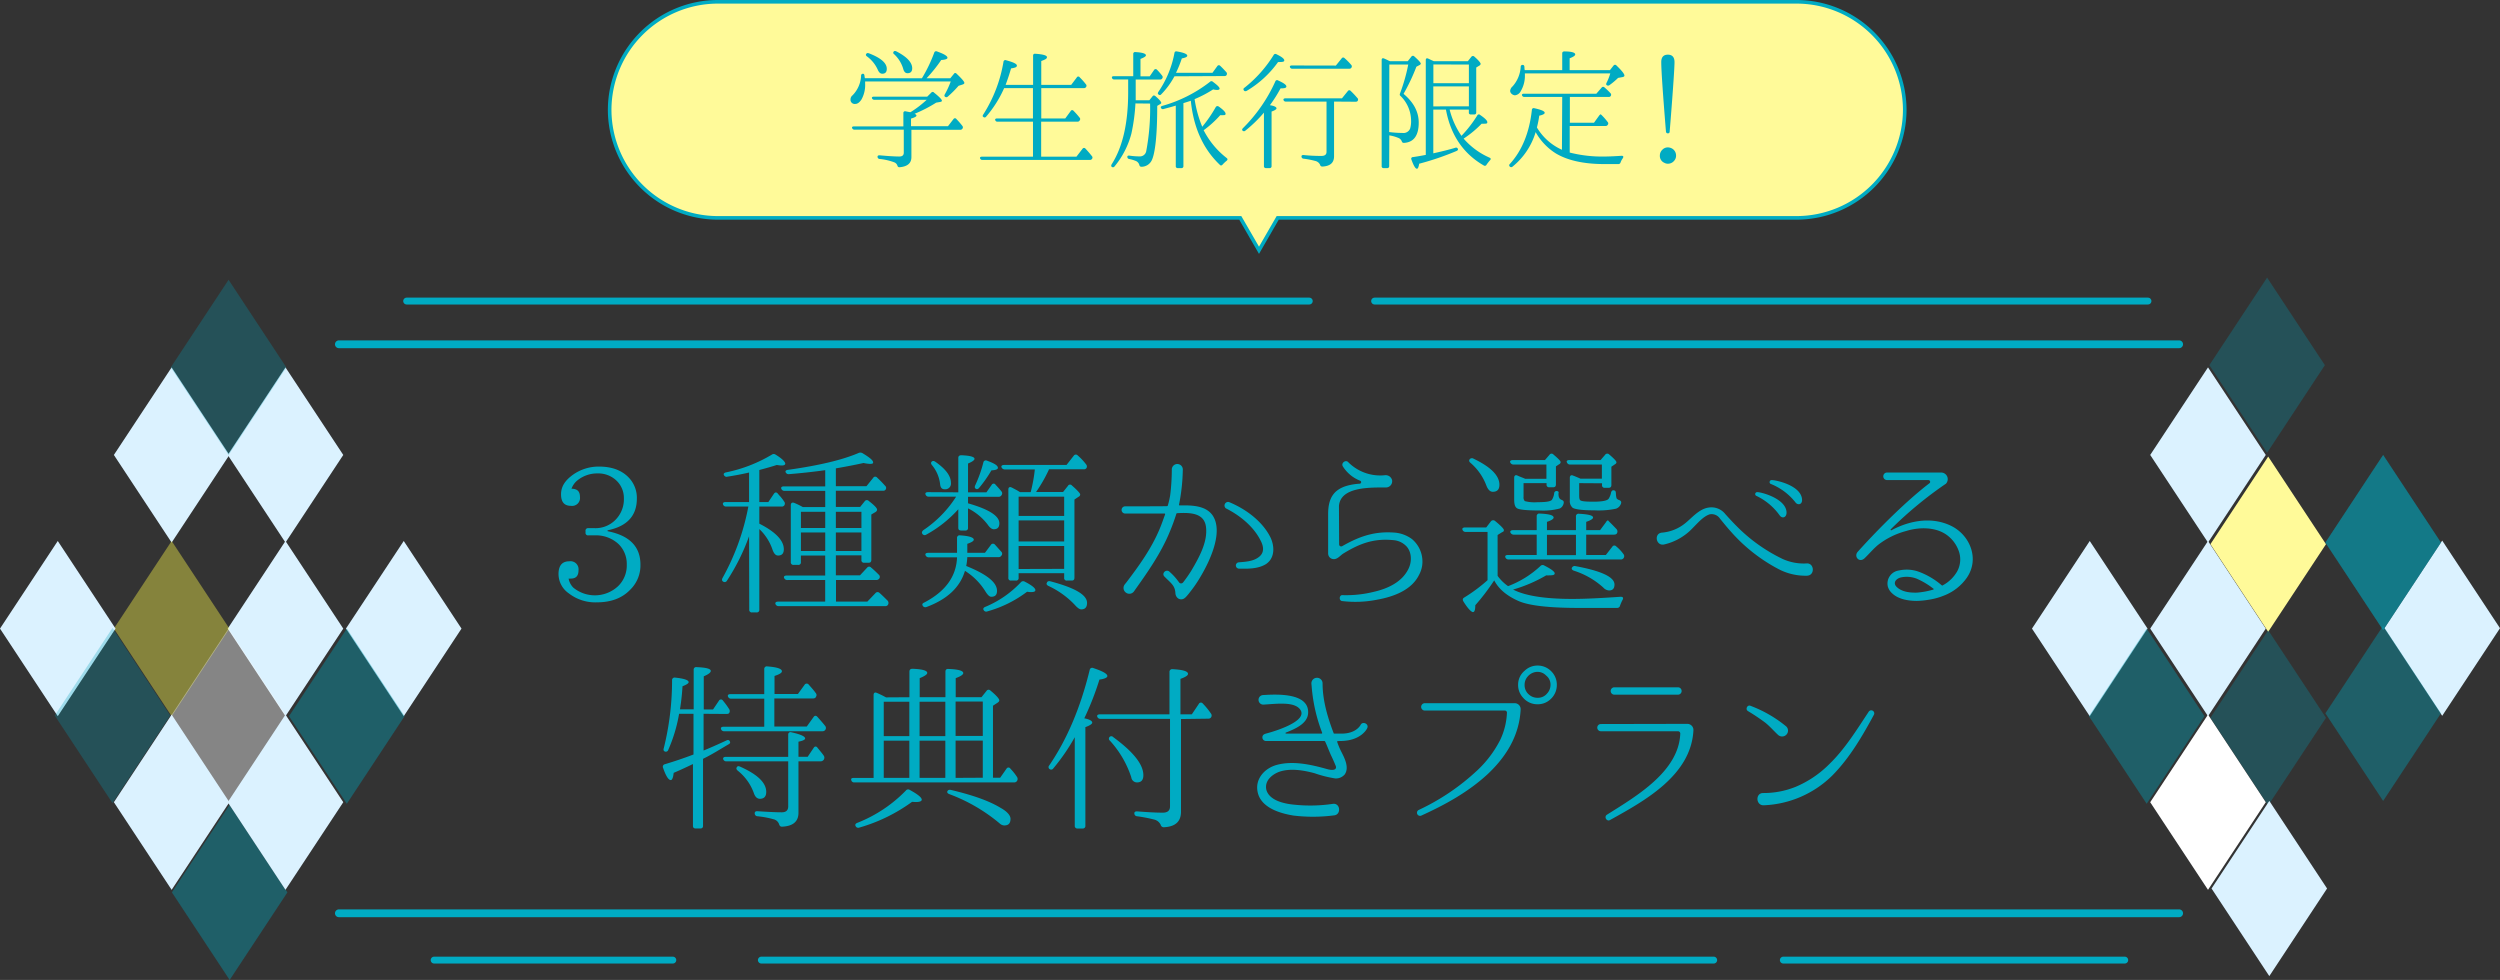
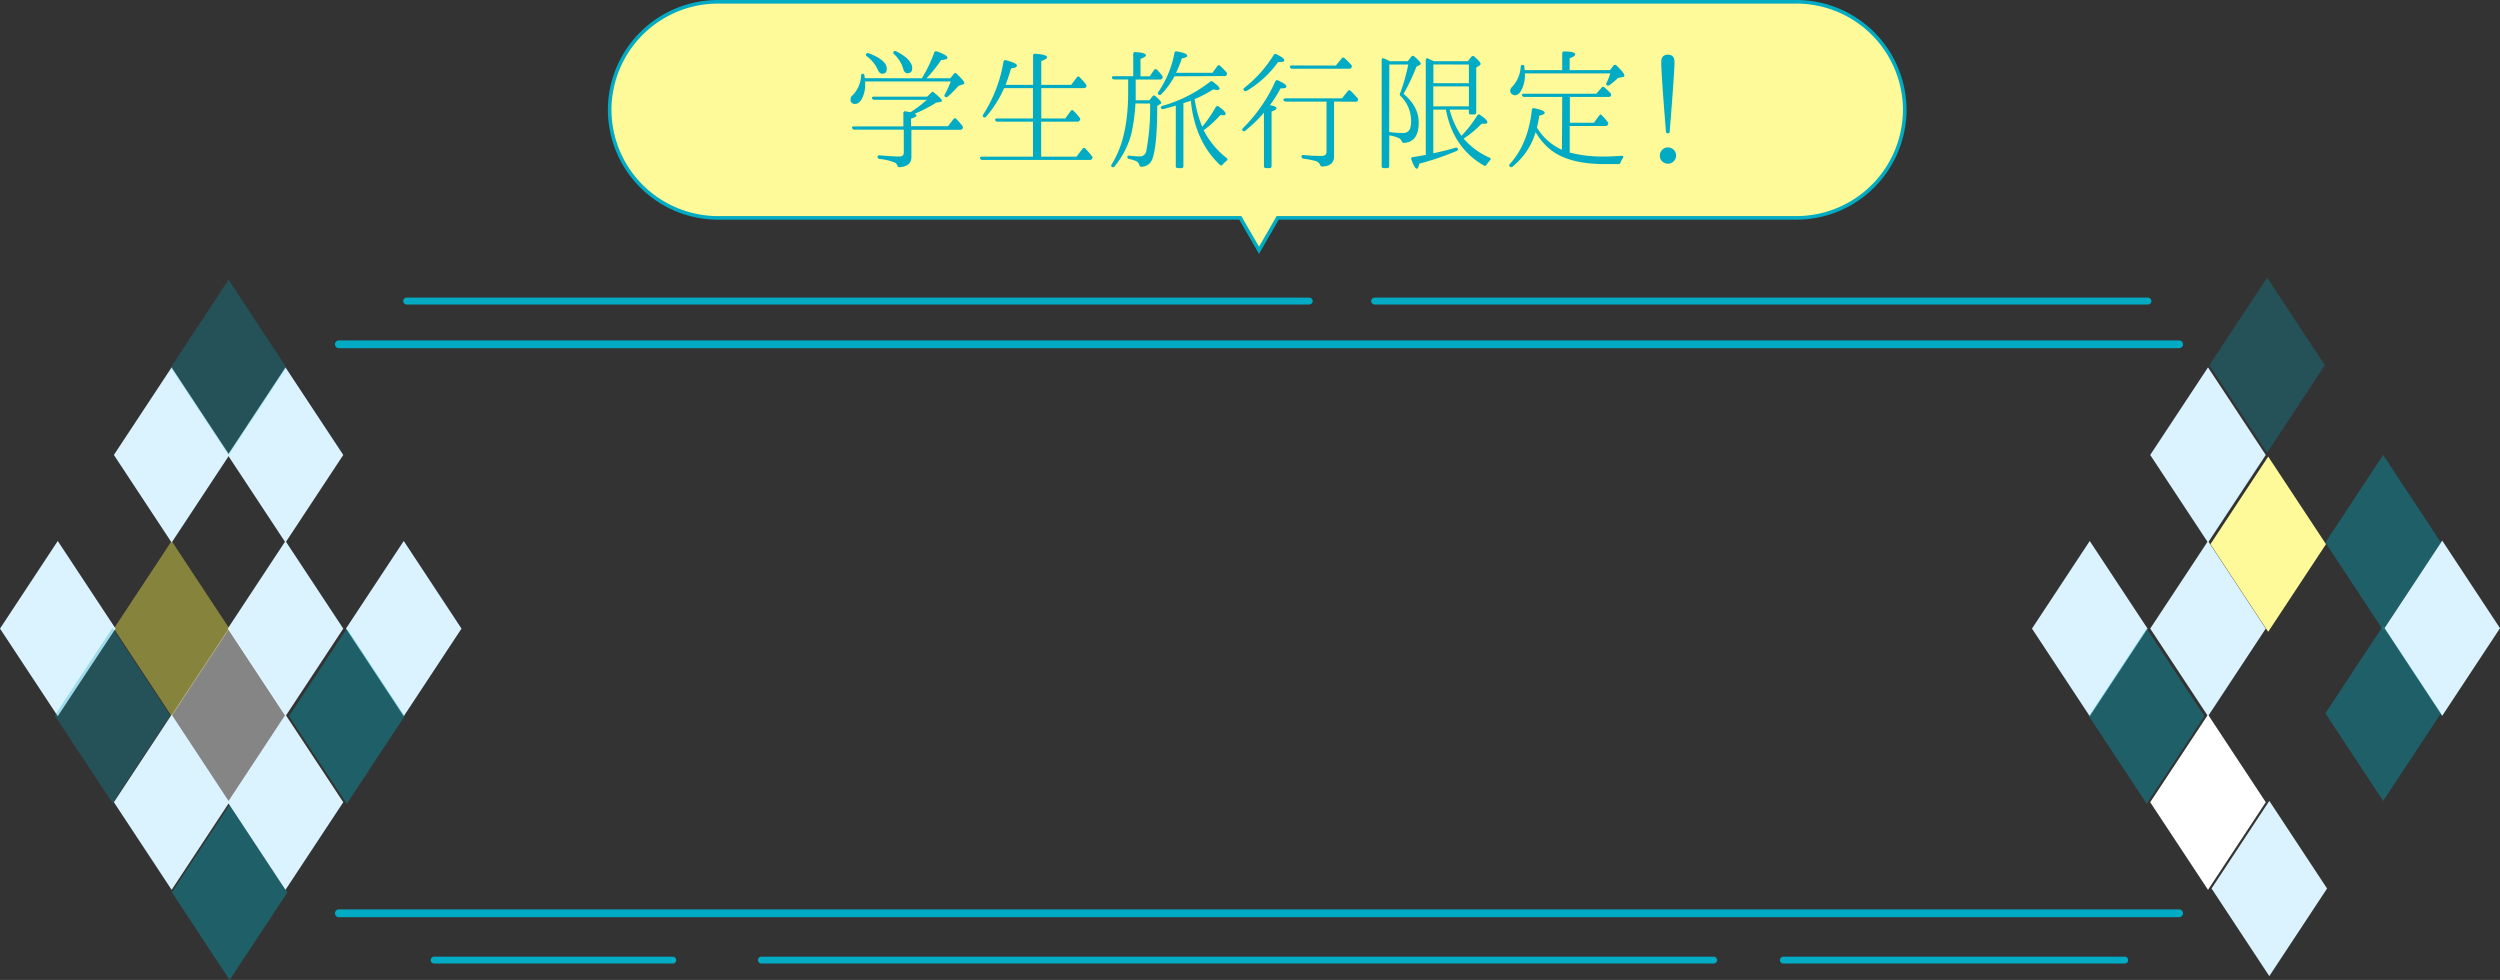
<svg xmlns="http://www.w3.org/2000/svg" viewBox="0 0 694.2 272.11">
  <rect x="0" y="0" width="694.2" height="272.11" fill="#333333" stroke="none" />
  <defs>
    <style>.cls-1{fill:#00abc3}.cls-2{fill:none;stroke-linecap:round;stroke:#00abc3;stroke-miterlimit:10;stroke-width:2.17px}.cls-4{fill:#dbf2ff}.cls-7,.cls-8{fill:#00a0b8}.cls-7{fill-opacity:.28}.cls-8{fill-opacity:.4}</style>
  </defs>
  <g id="レイヤー_2" data-name="レイヤー 2">
    <g id="レイヤー_1-2" data-name="レイヤー 1">
-       <path class="cls-1" d="M168.74 147.51c6.1 1.2 9.1 4.3 9.1 9.3a9.43 9.43 0 0 1-2.85 6.95c-2.25 2.35-5.35 3.5-9.3 3.5a12 12 0 0 1-7.75-2.5 6.54 6.54 0 0 1-2.85-5.35c0-2.35 1-3.55 3-3.55a2.24 2.24 0 0 1 2.55 2.5c0 1.55-.7 2.3-2.15 2.3a2.43 2.43 0 0 1-.6 0 4.73 4.73 0 0 0 1.35 2.55 9.45 9.45 0 0 0 12.4-.45 8 8 0 0 0 2.4-6 7.69 7.69 0 0 0-2.25-5.65 9.19 9.19 0 0 0-6.7-2.45h-1.7a.69.69 0 0 1-.8-.8v-.4a.69.69 0 0 1 .8-.8h1.7a7.76 7.76 0 0 0 5.75-2.25 8.1 8.1 0 0 0 2.4-6.05 6.67 6.67 0 0 0-2-4.85 7.28 7.28 0 0 0-5.25-2.05 8.73 8.73 0 0 0-5.55 1.85 5.33 5.33 0 0 0-1.75 2.4c1.6 0 2.35.75 2.35 2.25a2.2 2.2 0 0 1-2.5 2.5c-1.8 0-2.75-1-2.75-3.2s1.15-3.9 3.4-5.5a12.34 12.34 0 0 1 7.15-2.2c3.5 0 6.2 1 8.1 2.9a8.11 8.11 0 0 1 2.4 6c0 4.75-2.7 7.7-8.15 8.8zm39.26 1.4a58.12 58.12 0 0 1-6.15 12.35.72.72 0 0 1-1.1.2c-.3-.2-.35-.55-.1-1a65.48 65.48 0 0 0 7.15-19.8h-6.15a.86.86 0 0 1-.9-.65c-.1-.35.15-.6.75-.6h6.5v-8.2c-1.7.4-3.75.8-6 1.15a.8.8 0 0 1-1-.5c-.15-.3.1-.6.65-.7a40.49 40.49 0 0 0 12.65-4.9.9.9 0 0 1 1.1 0c1.8 1.1 2.65 2 2.65 2.5 0 .3-.35.5-1 .5a9 9 0 0 1-1.35-.15c-1.2.4-2.8.85-4.85 1.4v8.9h2.5l1.55-2.3c.3-.45.7-.5 1.1-.05l-.15-.15.55.65a11.12 11.12 0 0 1 1.3 1.65.9.9 0 0 1 .1 1.1.83.83 0 0 1-.8.35h-6.15v4.75c4.55 2.3 6.8 4.7 6.8 7.1 0 1.15-.5 1.75-1.6 1.75-.7 0-1.2-.6-1.6-1.8a14 14 0 0 0-3.6-5.55v22.35a.71.71 0 0 1-.8.8h-1.2a.71.71 0 0 1-.8-.8zm21.15-8.1v-4.5h-11.3a.92.92 0 0 1-.9-.6c-.15-.4.15-.65.7-.65h11.5v-4.5c-3.6.5-6.95.85-10.05 1.1a.88.88 0 0 1-.95-.55c-.15-.35.15-.6.7-.65q12.83-1.8 19.5-4.65a1.21 1.21 0 0 1 1.1 0c2 1.2 3 2 3 2.6 0 .3-.25.4-.8.4a8.86 8.86 0 0 1-1.85-.25c-2 .45-4.55.95-7.7 1.5v4.95h8.5l1.85-2.3a.66.66 0 0 1 1.1-.1 31.26 31.26 0 0 1 2.2 2.25.79.79 0 0 1-.65 1.4h-13v4.5h6.75l1.25-1.55a.73.73 0 0 1 1.15-.1c1.55 1.2 2.3 2 2.3 2.4a.85.85 0 0 1-.4.65l-1.2.7v12.6c0 .55-.25.8-.75.8H240a.69.69 0 0 1-.8-.8v-1.25h-7.1v5.55h6.7l2-2.15a.71.71 0 0 1 1.1 0q.83.67 2.1 1.95a.8.8 0 0 1 .15 1.1 1 1 0 0 1-.9.4h-11.11v6h8.7l2.25-2.35a.75.75 0 0 1 1.1-.1c.8.7 1.5 1.4 2.3 2.2a1 1 0 0 1 .1 1.1.85.85 0 0 1-.85.4h-29.4a.94.94 0 0 1-1-.55c-.15-.4.1-.7.7-.7h13.1v-6h-10.4a.94.94 0 0 1-1-.55c-.2-.4.1-.7.7-.7h10.7v-5.55h-6.75v1.8a.69.69 0 0 1-.8.8h-1.2a.71.71 0 0 1-.8-.8v-15.8c0-.6.4-.85 1-.6a20.8 20.8 0 0 1 2.35 1.15zm0 1.3h-6.75v4.5h6.75zm0 5.75h-6.75V153h6.75zm2.95-5.75v4.5h7.1v-4.5zm0 5.75V153h7.1v-5.15zm34-11.15v-9.55c0-.5.3-.75.85-.75 2.45.1 3.65.45 3.65 1 0 .35-.6.8-1.8 1.3v8h5.1l1.45-2.05a.64.64 0 0 1 1.1-.1l-.1-.05a25 25 0 0 1 1.7 1.9.84.84 0 0 1 .05 1.1.93.93 0 0 1-.85.45h-8.45v1.8q8.7 2.48 8.7 5.55c0 1.1-.5 1.65-1.55 1.65-.5 0-1.1-.4-1.7-1.3a15.49 15.49 0 0 0-5.45-4.5v5.4a.66.66 0 0 1-.75.75h-1.15c-.55 0-.8-.25-.8-.75v-5.15a33.82 33.82 0 0 1-8.9 7.05.77.77 0 0 1-1.1-.25c-.2-.35-.1-.65.3-1a31.62 31.62 0 0 0 9.1-9.3h-7.6a.87.87 0 0 1-.9-.6c-.15-.4.1-.65.7-.65zm10.75 27.35c0 1.1-.5 1.65-1.6 1.65-.5 0-1-.5-1.6-1.45a17.83 17.83 0 0 0-5.7-5.75c-1.35 4.55-4.9 7.9-10.7 10.05a.83.83 0 0 1-1.05-.4c-.2-.35-.05-.65.45-.85 5.85-3.05 8.9-7.2 9.1-12.55h-7.85a.92.92 0 0 1-.9-.6c-.15-.35.1-.65.7-.65h8.05v-4.1a.7.7 0 0 1 .85-.75c2.55.15 3.8.6 3.8 1.2 0 .35-.6.75-1.8 1.15v2.5h4.9l1.65-2.2a.68.68 0 0 1 1.1-.1c.6.65 1.2 1.35 1.8 2a.78.78 0 0 1 0 1.1.89.89 0 0 1-.85.4h-8.6a15.61 15.61 0 0 1-.3 2.45c5.7 2.3 8.55 4.55 8.55 6.9zm-17.15-35.85q4.35 3 4.35 5.85a1.58 1.58 0 0 1-1.75 1.8c-.75 0-1.15-.45-1.25-1.4a10.09 10.09 0 0 0-2.25-5.3c-.3-.35-.35-.7-.1-.95s.55-.3 1 0zm11.1 6.55a36.21 36.21 0 0 0 2.25-6.3.7.7 0 0 1 1-.55c2.05.75 3.05 1.35 3.05 2 0 .4-.6.65-1.8.7a35.64 35.64 0 0 1-3.4 4.85c-.35.4-.65.45-.95.25s-.35-.5-.15-.95zm2.8 33.75a28.5 28.5 0 0 0 9.85-6.8.84.84 0 0 1 1.1-.2c1.95 1 2.95 1.8 2.95 2.35 0 .4-.4.55-1.2.55-.15 0-.5 0-1.1-.1a32.74 32.74 0 0 1-11 5.45.79.79 0 0 1-1.05-.35c-.25-.35-.05-.7.45-.9zm9.65-31.85h2.95a41.94 41.94 0 0 0 1.15-6.3H279a1 1 0 0 1-.9-.6c-.15-.4.15-.65.75-.65h17.3l2-2.55a.68.68 0 0 1 1.1-.1 16 16 0 0 1 2.35 2.5.9.9 0 0 1 .1 1 .83.83 0 0 1-.8.35h-9.6a40.48 40.48 0 0 1-3.6 6.3h7.5l1.35-1.7a.66.66 0 0 1 1.1-.1c1.55 1.35 2.3 2.2 2.3 2.5a.71.71 0 0 1-.4.6l-1.2.8v21.7c0 .55-.25.8-.75.8h-1.3a.69.69 0 0 1-.8-.8v-1.25h-12.65v1.25a.69.69 0 0 1-.8.8h-1.25a.69.69 0 0 1-.8-.8v-24.5c0-.6.4-.8.9-.55.7.35 1.25.65 1.7.9zm-.4 1.25v5.35h12.65v-5.35zm12.65 12.45v-5.85h-12.65v5.85zm0 7.6v-6.35h-12.65V158zm-3.85 3.45c6.8 1.8 10.2 3.75 10.2 6 0 1.2-.55 1.8-1.6 1.8-.5 0-1.1-.45-1.85-1.3a24 24 0 0 0-7.25-5.2q-.75-.37-.45-.9c.15-.4.5-.5.95-.4zM336.64 143c3.15 4.45-.5 12.45-3.2 17a35.29 35.29 0 0 1-2.95 4.35 18.43 18.43 0 0 1-1.3 1.55h-.05a1.52 1.52 0 0 1-2.2.1 2 2 0 0 1-.55-1.25c-.1-1.8-.8-2.5-2.4-4l-.65-.65c-.9-.9.5-2.2 1.4-1.35l.65.6a16.68 16.68 0 0 1 2 2.35.7.7 0 0 0 1.15 0 35.49 35.49 0 0 0 2.3-3.3c2.3-3.9 4.5-8 4.05-12s-4.35-4.1-8-3.9c-.1 0-.25.1-.25.2-.5 1.6-1.1 3.25-1.75 4.8-2.5 6.15-6.3 11.5-10 16.7a1.57 1.57 0 0 1-2.25.35 1.58 1.58 0 0 1-.4-2.15c.2-.3.4-.5.55-.7 3.45-4.55 6.95-9.35 9.25-14.9.55-1.3 1-2.65 1.5-4 0-.1-.05-.2-.15-.2h-10.95a1 1 0 1 1 0-2s11.2 0 11.6-.05a.26.26 0 0 0 .25-.2 25.2 25.2 0 0 0 .65-2.85 61.18 61.18 0 0 0 .45-7 1.53 1.53 0 1 1 3.05 0 53.52 53.52 0 0 1-1.05 9.65c0 .1.05.2.15.2 3.7-.09 7.2.11 9.1 2.65zm14.7 13.75c-2.15 1.25-4.95 1.2-7.35 1.15a.88.88 0 0 1-.05-1.75c1.8-.15 3.8-.25 5.3-1.25 1.95-1.25 1.75-3.1.7-5-1.95-3.8-5.75-6.85-9.55-8.75a1 1 0 0 1 .85-1.75c4.65 1.9 9.45 5.4 11.65 10.05 1.11 2.55 1.05 5.76-1.55 7.31zm42.66 2.96c-2.05 4.1-6.9 6-11.8 6.85a30.66 30.66 0 0 1-9.45.35h-.05c-1-.1-.85-1.8.15-1.65a32 32 0 0 0 8.75-.95c4.3-1 7.75-2.95 9.4-6.15 1.1-2 1.1-4.9-.55-6.55a5.57 5.57 0 0 0-3.3-1.6c-5.55-.6-9.5.85-14.15 3.7-.8.5-1.6 1.6-2.65 1.55a1.56 1.56 0 0 1-1.55-1.55v-11c0-4.3 1.5-6.7 5.15-7.8a16.8 16.8 0 0 1 3.65-.6.43.43 0 0 0 .15-.8 9.91 9.91 0 0 1-4.8-3.9c-.75-1 .75-2.1 1.45-1.25a12.53 12.53 0 0 0 10.15 3.6 1.83 1.83 0 0 1 2 1.35 1.73 1.73 0 0 1-1.7 2.05c-4.5 0-12.65-.2-13.05 5.15l.05 10.7a.57.57 0 0 0 .85.45c5.15-2.95 9.35-4.2 14.75-3.75a9.37 9.37 0 0 1 4.65 1.8 8.16 8.16 0 0 1 2.8 7.4 8 8 0 0 1-.9 2.6zm21.86.2a12.08 12.08 0 0 0 2.9 2.85 27.13 27.13 0 0 0 9-5.6.83.83 0 0 1 1.1-.1c1.9.95 2.85 1.7 2.85 2.15s-.5.55-1.5.55a4.31 4.31 0 0 1-.85 0 40.23 40.23 0 0 1-9.2 3.95c3.25 1.7 8.75 2.6 16.4 2.6 3.85 0 8.4-.25 13.45-.6.65 0 .85.3.55.85a11.11 11.11 0 0 0-.7 1.6.81.81 0 0 1-.85.65h-10.4c-8.25 0-13.9-.6-16.9-1.9-3.3-1.45-5.55-3.35-6.8-5.75a59.68 59.68 0 0 1-5.25 6.9c0 1.25-.2 1.9-.65 1.9s-1.45-1-2.65-2.95c-.3-.5-.2-.85.25-1.1a44.94 44.94 0 0 0 6.45-4.8v-13.4H407a.92.92 0 0 1-.9-.6c-.15-.4.15-.65.75-.65h5.85l1.3-1.7a.8.8 0 0 1 1.15-.1c1.65 1.35 2.45 2.2 2.45 2.55s-.2.45-.55.6l-1.2.75zm-6.7-32.55c4.8 2.3 7.2 4.7 7.2 7.25 0 1.3-.6 1.95-1.85 1.95q-1.12 0-1.8-1.8a15.45 15.45 0 0 0-4.4-6.25c-.4-.35-.45-.65-.2-1a.82.82 0 0 1 1.05-.15zm28.45 19.85v-3.75a.71.71 0 0 1 .85-.8c2.6.15 3.9.45 3.9 1.05 0 .35-.6.75-1.9 1.2v2.3h3.85l1.6-2.15c.25-.45.55-.65.65-.5q.07 0 .15.15c.75.75 1.5 1.5 2.2 2.25a1 1 0 0 1 .1 1.1c-.15.3-.45.4-.9.4h-7.65v5.65h5.45l1.8-2.3a.65.65 0 0 1 1.1-.05l-.15-.15.35.3a10.53 10.53 0 0 1 1.75 1.9.92.92 0 0 1-.7 1.55h-31.15a.92.92 0 0 1-.9-.6c-.15-.4.1-.65.7-.65h8v-5.65h-6.4a1 1 0 0 1-.9-.6c-.15-.4.15-.65.75-.65h6.55v-3.85a.7.7 0 0 1 .85-.75c2.55.1 3.85.45 3.85 1.1 0 .4-.65.8-1.85 1.2v2.3zm-14.55-13.05V138a1.44 1.44 0 0 0 .35 1.15 10.68 10.68 0 0 0 3.55.3c2.35 0 3.65-.2 4-.7a4.35 4.35 0 0 0 .6-1.75.67.67 0 0 1 .95-.6.38.38 0 0 1 .3.4 1 1 0 0 0-.05.35c0 .85.25 1.4.75 1.6s.8.4.7.9a2 2 0 0 1-1.1 1.55 17.75 17.75 0 0 1-5.6.55c-3.4 0-5.45-.2-6.15-.55s-.9-1.2-.9-2.55v-6c0-.6.4-.85.9-.6s1.25.5 2.15.9h5.9V129h-9.15a1 1 0 0 1-.9-.6c-.15-.4.15-.65.75-.65H429l1.25-1.45a.68.68 0 0 1 1.1-.1c1.35 1.15 2 1.8 2 2.1a.62.62 0 0 1-.4.6l-.9.6v5c0 .55-.25.8-.75.8h-1.05a.69.69 0 0 1-.8-.8v-.35zm14.55 20v-5.65h-8.05v5.65zm.9-20v3.5c0 .65.1 1.1.3 1.25.35.3 1.55.4 3.7.4 2.45 0 3.85-.3 4.2-.85a4.83 4.83 0 0 0 .65-1.7c.15-.5.45-.75.95-.55.25 0 .35.3.4.8a4.64 4.64 0 0 0 .2 1.4 1.57 1.57 0 0 0 .55.4c.5.15.8.4.7.9a2.26 2.26 0 0 1-1.45 1.55 23.17 23.17 0 0 1-5.95.45c-3.3 0-5.3-.25-6.05-.7a2.43 2.43 0 0 1-.8-2.1v-6.25c0-.6.4-.85.9-.6.7.25 1.35.55 2.05.85h5.95V129H436a.92.92 0 0 1-.9-.6c-.2-.4.1-.65.7-.65h8.65l1.25-1.45a.73.73 0 0 1 1.15-.1c1.35 1.15 2 1.85 2 2.15s-.15.4-.45.6l-.95.65v5.05c0 .55-.25.8-.75.8h-1.05a.69.69 0 0 1-.8-.8v-.45zm-1 23.05q10.8 2 10.8 5.1 0 1.65-1.5 1.65a2.33 2.33 0 0 1-1.6-.8 22.14 22.14 0 0 0-8.2-4.7c-.5-.2-.7-.5-.5-.85a.85.85 0 0 1 1-.4zm30.23-11.75c1.9-1.45 3.9-4.05 6.6-4.5a4.89 4.89 0 0 1 4.75 1.8c1.05 1.15 2 2.2 3.05 3.25a45.87 45.87 0 0 0 12.85 9.2 14.27 14.27 0 0 0 6.6 1.25c2.2-.25 2.5 3.3.2 3.4a16.07 16.07 0 0 1-8.05-1.9 46.22 46.22 0 0 1-13.2-10.45c-1-1.1-2-2.35-2.9-3.45a2.8 2.8 0 0 0-2.85-1.25c-2 .6-3.7 2.85-5.55 4.6a15.62 15.62 0 0 1-7.25 3.8c-2.16.35-2.75-3-.6-3.3a11.78 11.78 0 0 0 6.35-2.45zm28.35-3.15c0 1.45-1.25 1.8-1.95.75a16.83 16.83 0 0 0-6.5-5.4.54.54 0 0 1 .25-1c.95-.1 8.11 1.75 8.2 5.65zm4.3-3.65c.15 1.45-1.2 1.8-1.9.75a16.53 16.53 0 0 0-6.7-5 .56.56 0 0 1 .15-1.1c1-.05 8.15 1.4 8.45 5.35zm45.77 21.75a13.79 13.79 0 0 1-6.45 5 18 18 0 0 1-3.7 1.05 23.89 23.89 0 0 1-3.7.4c-2.4 0-5.25-.45-7-2.2a3.91 3.91 0 0 1-1.1-1.8 3.66 3.66 0 0 1 3.1-4.45 9.92 9.92 0 0 1 5.5.35 20.89 20.89 0 0 1 6.35 3.75.24.24 0 0 0 .35 0 10.08 10.08 0 0 0 3.9-3.75 6.87 6.87 0 0 0 .55-5.6 9.32 9.32 0 0 0-3.5-4.7c-3.15-2.2-7.7-2.1-11.2-1a21.73 21.73 0 0 0-7.7 3.8c-1.35 1.1-2.4 2.4-3.65 3.6-1.55 1.7-3.3-.35-2-1.7 5.75-6.4 13.7-14.3 19.9-19a.49.49 0 0 0-.35-.85H524a1.05 1.05 0 1 1 0-2.1h15a1.84 1.84 0 0 1 1.35 3.1A108 108 0 0 0 525 147a.17.17 0 0 0 .2.25c5.4-2.9 11.5-3.75 16.65-1.2s7.91 9.11 4.31 14.36zm-9.3 3.3c.1-.05.15-.2 0-.25a20.83 20.83 0 0 0-4.7-2.8 7.68 7.68 0 0 0-4.4-.3c-1.55.45-2.15 1.7-1 2.7 1.45 1.35 3.75 1.55 5.55 1.5a22 22 0 0 0 4.55-.85zm-341.49 34.5v10.2c1.5-.6 3.65-1.55 6.35-2.8.5-.25.85-.1 1 .4.1.25-.05.5-.45.7-2.4 1.4-4.6 2.8-6.75 3.85l-.3.15v18.6c0 .5-.25.75-.8.75h-1.2c-.55 0-.8-.25-.8-.75v-17.15c-1.45.7-3.25 1.55-5.35 2.45-.15 1.4-.45 2-.8 2-.65 0-1.35-1.1-2.15-3.4a.7.7 0 0 1 .5-1q4-1.2 7.95-2.7v-11.3h-4a42.35 42.35 0 0 1-3 10 .71.71 0 0 1-1 .45c-.3-.15-.4-.45-.25-.9a78.09 78.09 0 0 0 2.3-18.85.7.7 0 0 1 .85-.75c2.5.25 3.75.7 3.75 1.25 0 .35-.55.7-1.7 1.15a63.8 63.8 0 0 1-.7 6.4h3.8V186a.68.68 0 0 1 .8-.75c2.65.1 3.95.45 3.95 1.05q0 .67-1.95 1.5v9.2H198l1.65-2.45a.63.63 0 0 1 1.1 0 21.07 21.07 0 0 1 1.75 2.4 1 1 0 0 1 0 1c-.1.2-.35.3-.8.3zm16.85 3.6V194h-9.15a.84.84 0 0 1-.9-.55c-.2-.4.05-.7.65-.7h9.4v-6.95a.7.7 0 0 1 .85-.75q4.05.3 4.05 1.35c0 .45-.7.85-2.05 1.3v5h6.5l1.85-2.55a.68.68 0 0 1 1.1-.1c.7.8 1.4 1.55 2 2.4a.83.83 0 0 1 .05 1.05c-.1.3-.4.45-.85.45h-10.7v7.8h9l1.9-2.65c.3-.45.7-.45 1.1 0 .8.9 1.5 1.7 2.1 2.45a.91.91 0 0 1-.75 1.5h-27.3a.82.82 0 0 1-.85-.6c-.15-.4.15-.65.7-.65zm9.5 9.6v14.3c0 2.4-1.5 3.7-4.55 3.85-.5 0-.7-.25-.85-.75a2.13 2.13 0 0 0-1.45-1.3 25.45 25.45 0 0 0-4.55-.85.79.79 0 0 1-.75-.85c0-.4.3-.6.8-.55 3 .2 5.25.3 6.7.3q1.8 0 1.8-1.65v-12.5h-17.15a.87.87 0 0 1-.9-.6c-.1-.4.15-.65.75-.65h17.3V204a.64.64 0 0 1 .9-.65c2.55.55 3.8 1.15 3.8 1.7 0 .35-.6.65-1.85.9v4.2h2.55l1.65-2.45c.3-.5.75-.55 1.1-.05.65.8 1.25 1.5 1.7 2.15a1 1 0 0 1 .05 1.1 1 1 0 0 1-.9.5zm-16.15 1.5c4.8 2.15 7.2 4.45 7.2 7 0 1.25-.6 1.9-1.75 1.9-.8 0-1.35-.55-1.7-1.6a13.92 13.92 0 0 0-4.45-6.2c-.4-.35-.5-.65-.25-1s.5-.3.95-.1zm46.96-19.3v-7.1c0-.55.3-.8.85-.8 2.75.1 4.1.5 4.1 1.15 0 .4-.7.9-2.1 1.45v5.3h7.15v-7.1c0-.55.3-.8.85-.75 2.75.1 4.1.5 4.1 1.15 0 .4-.7.9-2.1 1.4v5.3h7.15l1.4-1.75a.68.68 0 0 1 1.1-.1c1.65 1.35 2.45 2.3 2.45 2.7 0 .25-.15.45-.45.65l-1.3.85v20h2l1.75-2.5a.62.62 0 0 1 1.1 0 14.79 14.79 0 0 1 1.8 2.25 1 1 0 0 1 .05 1.1.91.91 0 0 1-.9.45h-44.3a.78.78 0 0 1-.85-.65c-.15-.35.1-.6.7-.6h5.5V193c0-.6.35-.85.9-.6.8.35 1.65.75 2.55 1.25zM238 228.51a38.3 38.3 0 0 0 13.55-9 .78.78 0 0 1 1.1-.15q3.3 1.8 3.3 2.7c0 .4-.55.65-1.6.65-.4 0-.8-.05-1.1-.05a46.53 46.53 0 0 1-14.65 7.15.79.79 0 0 1-1-.4c-.22-.35-.07-.7.4-.9zm7.4-33.65v9.55h7.1v-9.55zm7.1 10.8h-7.1V216h7.1zm10-10.8h-7.15v9.55h7.15zm0 10.8h-7.15V216h7.15zm1.6 13.7c5.9 1.4 10.55 3 13.8 5 1.8 1 2.7 2.1 2.7 3 0 1.25-.55 1.85-1.75 1.85a1.93 1.93 0 0 1-1.25-.55 47.41 47.41 0 0 0-14-8.15c-.5-.2-.7-.5-.5-.85s.53-.4 1.03-.3zm8.8-15v-9.55h-7.55v9.55zm0 11.6v-10.3h-7.55V216zm30.39-15.3c0 .35-.65.8-1.9 1.25v27.35a.71.71 0 0 1-.8.8h-1.35a.71.71 0 0 1-.8-.8v-24.55a56.29 56.29 0 0 1-5.95 8.65.72.72 0 0 1-1.1.15.65.65 0 0 1-.05-.95q7.43-10.87 11.25-26.55a.69.69 0 0 1 1-.5c2.6.85 3.9 1.6 3.9 2.2 0 .45-.75.8-2.2 1a80.37 80.37 0 0 1-4.2 10.75c1.45.3 2.2.7 2.2 1.2zm24.65-1v25.75c0 2.7-1.55 4.15-4.75 4.3a.87.87 0 0 1-.9-.7 2.71 2.71 0 0 0-1.85-1.45 41.55 41.55 0 0 0-4.7-.9.79.79 0 0 1-.75-.85c0-.35.3-.55.85-.5 2.6.2 5 .35 7.05.35 1.35 0 2-.6 2-1.75v-24.3h-19.3a.87.87 0 0 1-.9-.6c-.15-.4.15-.65.75-.65h19.3v-11.75a.74.74 0 0 1 .8-.8c2.95.15 4.35.6 4.35 1.3 0 .45-.7.9-2.1 1.4v9.85h3.15l1.95-2.9a.64.64 0 0 1 1.1-.1 19.33 19.33 0 0 1 2.25 2.75.9.9 0 0 1 .1 1 .88.88 0 0 1-.85.45zm-18.85 5c5.6 4.1 8.4 7.6 8.4 10.6 0 1.35-.6 2-1.75 2a1.59 1.59 0 0 1-1.6-1.4 27.82 27.82 0 0 0-5.95-10.2.68.68 0 0 1-.1-1 .67.67 0 0 1 1 0zm70.55-2.45c-.05.15-1.65 3.45-7.25 3.55-1.1 0-1.15.1-1.1.2a21.24 21.24 0 0 0 1 2.45c.7 1.45 2.6 4.55 1.1 6.65a3.23 3.23 0 0 1-2.6 1.1 32.29 32.29 0 0 1-5.75-1.45c-3-.8-6.8-1.5-9.95-.35-1.9.75-4 2.45-3.45 4.95.85 3.05 5.1 3.9 7.9 4.15a42.4 42.4 0 0 0 10.6-.25c2.05-.25 2.35 2.95.35 3.2h-.05a45 45 0 0 1-11.3.05c-3.65-.6-9.15-2.15-9.95-6.7-.65-3.45 1.9-6.4 5.3-7.35 4.55-1.25 9.6-.1 14.2 1.2 1.75.45 2.5 0 2.25-.85-.1-.25-.65-1.6-1.4-3.15-.55-1.25-1-2.45-1.55-3.65a.33.33 0 0 0-.25-.2h-16.2a1 1 0 0 1-1-1c0-.75.6-.95 1.15-1.1 1.55-.4 11.9-3.35 9.3-6.7-1.65-2.15-6.25-1.55-10.15-1.3a1.33 1.33 0 0 1-.2-2.65c3.85-.25 12.9-.7 12.6 5-.15 2.85-3.35 4.3-6.15 5.4a.15.15 0 0 0 .05.3H367c.1 0 .15-.1.15-.2a45.63 45.63 0 0 1-2.9-12.55s-.05-.7-.1-1.1a1.55 1.55 0 0 1 3.1-.2v.05c0 4.45 1.2 8.95 3.05 13.8 0 .15.15.2.25.2h2c4 0 5.2-2.3 5.25-2.4.54-1.15 2.44-.31 1.84.9zm41.01-6.95a1.66 1.66 0 0 1 1.6 1.8v.05c-.4 7.15-3.95 12.95-9.15 17.85-5.35 4.95-11.8 8.5-18.4 11.5a.86.86 0 0 1-.75-1.55 62.41 62.41 0 0 0 16.05-10.8 30.36 30.36 0 0 0 6.6-8.7 19.49 19.49 0 0 0 1.85-7.5.57.57 0 0 0-.55-.6h-22.25a1 1 0 0 1 0-2.05zm10.25-8.7a5.19 5.19 0 0 1 1.4 3.6 5.3 5.3 0 0 1-1.75 4 5.1 5.1 0 0 1-3.6 1.4 5.18 5.18 0 0 1-4-1.8 5.1 5.1 0 0 1-1.4-3.6 5 5 0 0 1 1.8-3.9 5.15 5.15 0 0 1 3.6-1.45 5.27 5.27 0 0 1 3.95 1.75zm-6.65 1.25a3.46 3.46 0 0 0-.9 2.35 3.41 3.41 0 0 0 1.2 2.7 3.49 3.49 0 0 0 2.4.9 3.24 3.24 0 0 0 2.65-1.2 3.54 3.54 0 0 0 .95-2.4 3.19 3.19 0 0 0-1.25-2.6 3.25 3.25 0 0 0-2.35-1 3.62 3.62 0 0 0-2.7 1.25zM468.58 201a1.7 1.7 0 0 1 1.65 1.8c-.65 12.55-13.6 19.6-23.15 24.9-.9.55-1.75-.85-.9-1.45 7.9-5 20-11.9 20.4-22.55a.65.65 0 0 0-.6-.65h-21.45a1 1 0 1 1 0-2zm-2.65-8.1a1 1 0 1 0 0-2.05h-17.65a1 1 0 1 0 0 2.05zm30 8.76a1.6 1.6 0 0 1 .15 2.3 1.65 1.65 0 0 1-2.3.15c-1.2-1.1-2.25-2.35-3.55-3.4a54.63 54.63 0 0 0-4.85-3.25c-.85-.5-.15-1.9.75-1.45a34.79 34.79 0 0 1 9.8 5.65zm2.75 16.8a29.07 29.07 0 0 0 9.25-6.25c4.4-4.25 7.6-9.5 10.95-14.55a.84.84 0 0 1 1.45.85c-3.25 6-6.75 12-11.55 16.85a28.72 28.72 0 0 1-19 8.25c-2.25.1-2.4-3.4-.2-3.4a23.76 23.76 0 0 0 9.1-1.75z" />
      <path class="cls-2" d="M94.1 95.6h511" />
      <path d="M112.92 83.6h250.64m18.14 0h214.75m-385.04 183h264.45m19.33 0H590m-469.45 0h66.28" stroke-width="1.91" fill="none" stroke-linecap="round" stroke="#00abc3" stroke-miterlimit="10" />
      <path class="cls-2" d="M94.1 253.6h511" />
      <path class="cls-4" d="M613.12 102.01l-16.05 24.32 16.05 24.33 16.04-24.33-16.04-24.32z" />
      <path class="cls-4" d="M613.12 150.22l-16.05 24.33 16.05 24.33 16.04-24.33-16.04-24.33zm-32.84 0l-16.04 24.33 16.04 24.33 16.05-24.33-16.05-24.33z" />
      <path fill="#fff" d="M613.12 198.43l-16.05 24.33 16.05 24.33 16.04-24.33-16.04-24.33z" />
      <path fill="#fffa99" d="M629.83 126.78l-16.04 24.33 16.04 24.33 16.05-24.33-16.05-24.33z" />
-       <path class="cls-7" d="M629.83 175l-16.04 24.32 16.04 24.33 16.05-24.33L629.83 175z" />
      <path class="cls-4" d="M678.15 150.11l-16.04 24.33 16.04 24.33 16.05-24.33-16.05-24.33z" />
-       <path class="cls-8" d="M661.75 126.33l-16.04 24.33 16.04 24.32 16.05-24.32-16.05-24.33z" />
      <path class="cls-8" d="M661.75 173.75l-16.04 24.33 16.04 24.33 16.05-24.33-16.05-24.33z" />
      <path class="cls-7" d="M629.53 77.08l-16.04 24.32 16.04 24.33 16.04-24.33-16.04-24.32z" />
      <path class="cls-4" d="M630.14 222.39l-16.04 24.33 16.04 24.33 16.04-24.33-16.04-24.33z" />
      <path class="cls-8" d="M661.75 126.33l-16.04 24.33 16.04 24.32 16.05-24.32-16.05-24.33zm-65.66 48.21l-16.04 24.33 16.04 24.33 16.04-24.33-16.04-24.33z" />
      <path class="cls-4" d="M79.27 102.01l-16.04 24.32 16.04 24.33 16.05-24.33-16.05-24.32z" />
      <path class="cls-4" d="M47.66 102.01l-16.04 24.32 16.04 24.33 16.04-24.33-16.04-24.32zm31.61 48.21l-16.04 24.33 16.04 24.33 16.05-24.33-16.05-24.33zm32.84 0l-16.05 24.33 16.05 24.33 16.04-24.33-16.04-24.33z" />
      <path fill="#fffa4a" fill-opacity=".4" d="M47.66 150.22l-16.04 24.33 16.04 24.33 16.04-24.33-16.04-24.33z" />
      <path class="cls-8" d="M63.77 223.46l-16.04 24.33 16.04 24.33 16.04-24.33-16.04-24.33z" />
      <path class="cls-4" d="M16.04 150.22L0 174.55l16.04 24.33 16.05-24.33-16.05-24.33z" />
      <path class="cls-7" d="M63.47 77.69l-16.05 24.33 16.05 24.32 16.04-24.32-16.04-24.33zm-32.23 96.67L15.2 198.69l16.04 24.33 16.04-24.33-16.04-24.33z" />
      <path class="cls-8" d="M96.3 174.54l-16.05 24.33L96.3 223.2l16.04-24.33-16.04-24.33z" />
      <path fill-opacity=".4" fill="#fff" d="M63.47 174.54l-16.05 24.33 16.05 24.33 16.04-24.33-16.04-24.33z" />
      <path class="cls-4" d="M79.27 198.43l-16.04 24.33 16.04 24.33 16.05-24.33-16.05-24.33z" />
      <path class="cls-4" d="M47.66 198.43l-16.04 24.33 16.04 24.33 16.04-24.33-16.04-24.33z" />
      <path d="M498.91.5H199.29a30.09 30.09 0 0 0-30 30h0a30.09 30.09 0 0 0 30 30H344.4l5.2 9 5.19-9h144.12a30.09 30.09 0 0 0 30-30h0a30.09 30.09 0 0 0-30-30z" fill="#fffa99" stroke="#00abc3" stroke-miterlimit="10" />
      <path class="cls-1" d="M256 21.73a40.7 40.7 0 0 0 3.41-7.09.54.54 0 0 1 .76-.36c1.94.69 2.92 1.26 2.92 1.77 0 .32-.58.54-1.73.61a40.66 40.66 0 0 1-4.07 5.07h6.59l1-1.22c.21-.32.5-.32.79 0 1.4 1.34 2.12 2.16 2.12 2.52 0 .15-.14.33-.5.44l-1.12.36a29 29 0 0 1-3 3 .56.56 0 0 1-.79 0c-.18-.14-.18-.36 0-.68a23.71 23.71 0 0 0 1.62-3.52h-23.77v.54a8.33 8.33 0 0 1-1 4.43c-.54.83-1.11 1.26-1.73 1.26a1.17 1.17 0 0 1-1.33-1.29 1.41 1.41 0 0 1 .54-1.08 8.26 8.26 0 0 0 2.4-5.49.49.49 0 0 1 .62-.5c.18 0 .28.22.32.54s.11.65.11.68zm-1.52 10.37c0 .25-.5.54-1.51.83v2.12h10.26l1.55-2a.47.47 0 0 1 .79 0 23.17 23.17 0 0 1 1.66 1.91.61.61 0 0 1 0 .79.67.67 0 0 1-.61.29h-13.54v7.6c0 1.69-1.12 2.62-3.31 2.8-.36 0-.51-.18-.61-.54a1.48 1.48 0 0 0-.83-.82 15.85 15.85 0 0 0-4.11-.94.6.6 0 0 1-.54-.65c0-.25.22-.39.62-.36 2.37.22 4.21.33 5.43.33.83 0 1.23-.36 1.23-1.08V36h-13.68a.61.61 0 0 1-.65-.43c-.14-.29.07-.47.5-.47h13.72v-3.68a.47.47 0 0 1 .61-.51l1.3.25.21-.1a28.5 28.5 0 0 0 4.36-3.35h-14.51a.67.67 0 0 1-.68-.4c-.11-.28.07-.47.54-.47h14.79l1.12-1.11a.49.49 0 0 1 .79 0c1.44 1.15 2.16 1.91 2.16 2.2s-.18.32-.58.4l-1 .17a38.62 38.62 0 0 1-6 3.1c.34.14.52.32.52.5zm-13.24-17.31c3.31 1.26 5 2.7 5 4.32 0 .93-.43 1.36-1.26 1.36-.54 0-.94-.39-1.26-1.15a9.29 9.29 0 0 0-3-3.67c-.29-.22-.36-.43-.18-.68s.34-.29.7-.18zm7.63-.54c2.95 1.51 4.43 3.09 4.43 4.71 0 .9-.44 1.37-1.3 1.37-.61 0-1-.43-1.22-1.3a9 9 0 0 0-2.52-4 .45.45 0 0 1-.11-.69c.14-.2.39-.24.72-.09zm40.24 19.54v9.72h9.79l1.69-2.19a.49.49 0 0 1 .79-.08c.54.58 1.15 1.26 1.8 2.09a.59.59 0 0 1 .07.76.68.68 0 0 1-.64.32H272.8a.63.63 0 0 1-.65-.43c-.1-.29.11-.47.51-.47h14.18v-9.72H277a.61.61 0 0 1-.64-.43c-.11-.29.1-.47.54-.47h9.93v-8.42h-8a31.77 31.77 0 0 1-5 7.92.51.51 0 0 1-.79.07c-.22-.14-.22-.36 0-.68a39.06 39.06 0 0 0 5.61-14.65.51.51 0 0 1 .72-.4c2 .54 3 1 3 1.48s-.54.61-1.62.79c-.43 1.51-.93 3-1.51 4.57h7.63v-8.1c0-.36.18-.58.61-.54 2.16.14 3.24.47 3.24.94s-.54.68-1.58 1.08v6.62h8.31l1.55-2.05a.45.45 0 0 1 .79-.07 19 19 0 0 1 1.73 1.94.59.59 0 0 1 .07.76.69.69 0 0 1-.65.32h-11.8v8.42h6.66l1.51-2.05a.46.46 0 0 1 .79-.07 20.26 20.26 0 0 1 1.66 1.87.57.57 0 0 1 .07.76.67.67 0 0 1-.65.39zm26.18-5.07a52 52 0 0 1-1.12 8.35 23.69 23.69 0 0 1-4.68 9.14.53.53 0 0 1-.79.11c-.18-.18-.18-.4 0-.72 3.06-4.79 4.57-11.45 4.57-20v-3.54h-3.88a.57.57 0 0 1-.62-.47c-.1-.25.11-.43.51-.43h5.4V15a.5.5 0 0 1 .61-.54c1.94.11 2.91.43 2.91.9 0 .29-.5.61-1.51 1v4.83h2.56l1.22-1.77a.5.5 0 0 1 .79-.07 16.7 16.7 0 0 1 1.41 1.62.61.61 0 0 1 .07.79.65.65 0 0 1-.61.33h-6.77v5.76h3.78l.87-1.08c.25-.33.5-.33.83-.07 1.08.93 1.62 1.58 1.62 1.87 0 .1-.08.18-.22.29l-.9.54c0 8.17-.58 13.24-1.55 15.18a3.2 3.2 0 0 1-2.81 1.73c-.36 0-.54-.18-.61-.5a1.73 1.73 0 0 0-.83-1.05 9.42 9.42 0 0 0-2-.61.58.58 0 0 1-.5-.61c0-.25.22-.39.61-.32a20 20 0 0 0 2.74.21 1.78 1.78 0 0 0 1.89-1.43 63.83 63.83 0 0 0 1.08-13.24zm10.83-7.53a21.85 21.85 0 0 1-3.67 5 .48.48 0 0 1-.79 0c-.22-.14-.18-.36 0-.68a28.12 28.12 0 0 0 4.46-10.8c.07-.36.29-.5.68-.43 1.91.32 2.88.72 2.88 1.19 0 .32-.5.57-1.51.75a31.94 31.94 0 0 1-1.62 4h10.12l1.36-1.87a.5.5 0 0 1 .8-.07c.57.54 1.15 1.15 1.69 1.76a.63.63 0 0 1 .07.8c-.07.18-.29.28-.58.28zm2.49 7.45V46.1a.52.52 0 0 1-.58.58h-1a.51.51 0 0 1-.54-.58V29.33l-.5.14c-.54.18-1.52.43-2.85.79a.56.56 0 0 1-.75-.28c-.18-.22 0-.47.36-.58A38.3 38.3 0 0 0 336 22.71a.55.55 0 0 1 .79 0c1.22.9 1.87 1.51 1.87 1.91 0 .21-.25.36-.68.36a6.43 6.43 0 0 1-1.12-.15 32.86 32.86 0 0 1-5.15 2.7l.07.4a32.42 32.42 0 0 0 2.06 7.27 37.41 37.41 0 0 0 3.74-5.44.55.55 0 0 1 .83-.18c1.29.9 1.91 1.59 1.91 2s-.29.4-.83.4a3.19 3.19 0 0 1-.65 0 28.84 28.84 0 0 1-4.61 4.18 22.93 22.93 0 0 0 6.37 7.7c.33.25.33.51 0 .79a9.74 9.74 0 0 0-1.11 1.05c-.25.29-.51.32-.72.11-4.68-4.43-7.35-10.37-8.1-17.82zm25.85 1.45c0 .25-.47.57-1.37.89V46.1a.52.52 0 0 1-.58.58h-1a.51.51 0 0 1-.54-.58V31.27a36.61 36.61 0 0 1-5.15 5 .54.54 0 0 1-.79 0c-.18-.18-.14-.43.11-.68a43.09 43.09 0 0 0 9-13 .5.5 0 0 1 .76-.25c1.51.68 2.3 1.22 2.3 1.66s-.54.54-1.62.54a37.46 37.46 0 0 1-2.95 4.67c1.21.19 1.83.51 1.83.88zm-8.89-5.73a35.06 35.06 0 0 0 8.09-9.07.54.54 0 0 1 .8-.22c1.44.69 2.16 1.26 2.16 1.7s-.58.46-1.73.46a28.46 28.46 0 0 1-8.71 8c-.33.14-.58.14-.76-.11a.47.47 0 0 1 .15-.76zm24.87 3.85V43.4c0 1.8-1.08 2.74-3.24 2.85a.63.63 0 0 1-.65-.51 1.92 1.92 0 0 0-1.15-1 23 23 0 0 0-3.46-.68.6.6 0 0 1-.54-.65c0-.25.22-.39.58-.36a45.73 45.73 0 0 0 4.93.25c1 0 1.44-.39 1.44-1.15V28.21h-11.3a.62.62 0 0 1-.65-.46c-.07-.26.11-.44.54-.44h15.69l1.62-2a.49.49 0 0 1 .8-.07 24 24 0 0 1 1.83 1.94.6.6 0 0 1 .12.82c-.1.18-.28.25-.61.25zm.5-10l1.62-2a.49.49 0 0 1 .79-.07 17.27 17.27 0 0 1 1.84 1.86.6.6 0 0 1 .07.79.63.63 0 0 1-.61.29h-15.8a.63.63 0 0 1-.65-.43c-.11-.29.11-.47.5-.47zm14.81 27.89a.52.52 0 0 1-.58.58h-.94a.51.51 0 0 1-.57-.58V16.66c0-.43.25-.58.64-.43l-.25-.11c.51.21 1.05.47 1.62.75l.33.13h4.9l1-1.26a.52.52 0 0 1 .83-.07c1.22 1.08 1.8 1.76 1.8 2 0 .11-.11.25-.29.36l-.94.5a54 54 0 0 1-3.56 7.53c2.81 2.37 4.21 5 4.21 8 0 3.56-1.37 5.47-4.1 5.62-.36 0-.51-.15-.62-.47a1.64 1.64 0 0 0-1-.94 10.92 10.92 0 0 0-2.44-.68zm0-9.43a31 31 0 0 0 3.67.25 2 2 0 0 0 2.16-1.26 7.31 7.31 0 0 0 .25-2.23 9.7 9.7 0 0 0-3.06-6.91c-.11-.14-.11-.32 0-.61a48.06 48.06 0 0 0 2.27-8h-5.25zM398.16 17h9.43l1-1.26a.55.55 0 0 1 .83 0c1.15 1 1.73 1.73 1.73 2a.62.62 0 0 1-.29.43l-.94.58v12.49a.5.5 0 0 1-.57.54h-.94a.48.48 0 0 1-.54-.54v-.8h-5.33a22.19 22.19 0 0 0 3.28 7.28 34.23 34.23 0 0 0 4.39-5.66.48.48 0 0 1 .79-.14c1.34.9 2 1.58 2 2s-.29.43-.86.43a4.4 4.4 0 0 1-.72 0 29.41 29.41 0 0 1-5 4.14 20.32 20.32 0 0 0 7.2 5.29c.39.18.43.43.1.75a13.85 13.85 0 0 0-.93 1.19.52.52 0 0 1-.79.22q-8.54-4.94-10.49-15.5H398v12.14c2.27-.51 4.32-1 6.12-1.55a.52.52 0 0 1 .72.36c.07.21-.07.39-.4.54a76.74 76.74 0 0 1-10.36 3.53c-.15.93-.36 1.4-.62 1.4-.43 0-.93-.86-1.54-2.56a.46.46 0 0 1 .43-.68c1.08-.15 2.27-.36 3.56-.61V16.69c0-.43.25-.61.65-.43s.68.33 1.15.54zm-.14.9v5.2h9.86v-5.18zm9.86 11.62V24H398v5.54zm25.92-2.6h-10.51a.65.65 0 0 1-.65-.43c-.11-.29.11-.47.51-.47h20.12l1.47-1.69a.5.5 0 0 1 .76-.08 19 19 0 0 1 1.69 1.62.61.61 0 0 1 .07.8.64.64 0 0 1-.61.25h-10.73v7.16h6.7l1.4-1.94c.25-.33.44-.44.54-.36a1 1 0 0 0 .18.18 17.16 17.16 0 0 1 1.69 1.94.56.56 0 0 1 0 .76.61.61 0 0 1-.61.32h-9.94v7.38a36.57 36.57 0 0 0 9.4 1.11c1.22 0 2.91-.07 5-.21.47 0 .61.21.36.65a4.83 4.83 0 0 0-.65 1.22.61.61 0 0 1-.64.43h-3.86c-5.68 0-10.22-1-13.53-3a16.47 16.47 0 0 1-5.54-5.87 19.53 19.53 0 0 1-6.41 9.57.53.53 0 0 1-.76 0 .46.46 0 0 1 0-.72c3.42-3.75 5.44-8.79 6.12-15a.5.5 0 0 1 .65-.5c1.94.43 2.91.82 2.91 1.29 0 .29-.5.58-1.51.79a28.37 28.37 0 0 1-.65 3.28 15.45 15.45 0 0 0 6.95 6.19zm0-7.45v-4.65c0-.36.21-.54.61-.54 2 0 3 .33 3 .83 0 .32-.51.68-1.55 1.08v3.28h11.19l1-1.26a.5.5 0 0 1 .83 0c1.47 1.4 2.19 2.34 2.19 2.77 0 .22-.18.36-.54.43l-1.22.22a19.66 19.66 0 0 1-2.38 2 .61.61 0 0 1-.79 0c-.18-.15-.18-.36 0-.69a15.75 15.75 0 0 0 1-2.55h-23.71v.28a8.42 8.42 0 0 1-1.15 4.65 2.09 2.09 0 0 1-1.62 1.15 1.6 1.6 0 0 1-1-.5 1.07 1.07 0 0 1-.32-.76A1.86 1.86 0 0 1 420 24a8.92 8.92 0 0 0 2.27-5.47.5.5 0 0 1 .61-.5c.25 0 .39.21.43.57v.33l.07.54zm30.56 21.81a2.23 2.23 0 0 1 1.05 1.91 2.11 2.11 0 0 1-.61 1.54 2.19 2.19 0 0 1-1.66.73 1.91 1.91 0 0 1-1-.26 2.06 2.06 0 0 1-1.23-2 2.21 2.21 0 0 1 .69-1.62 2.09 2.09 0 0 1 1.54-.65 2.49 2.49 0 0 1 1.22.35zm-1.76-4.79c-.86-10.58-1.3-17-1.3-19.26 0-1.36.62-2.05 1.84-2.05s1.84.69 1.84 2.09-.36 6.91-1.08 16.05l-.26 3.17c0 .36-.18.54-.5.54s-.5-.18-.54-.54z" />
    </g>
  </g>
</svg>